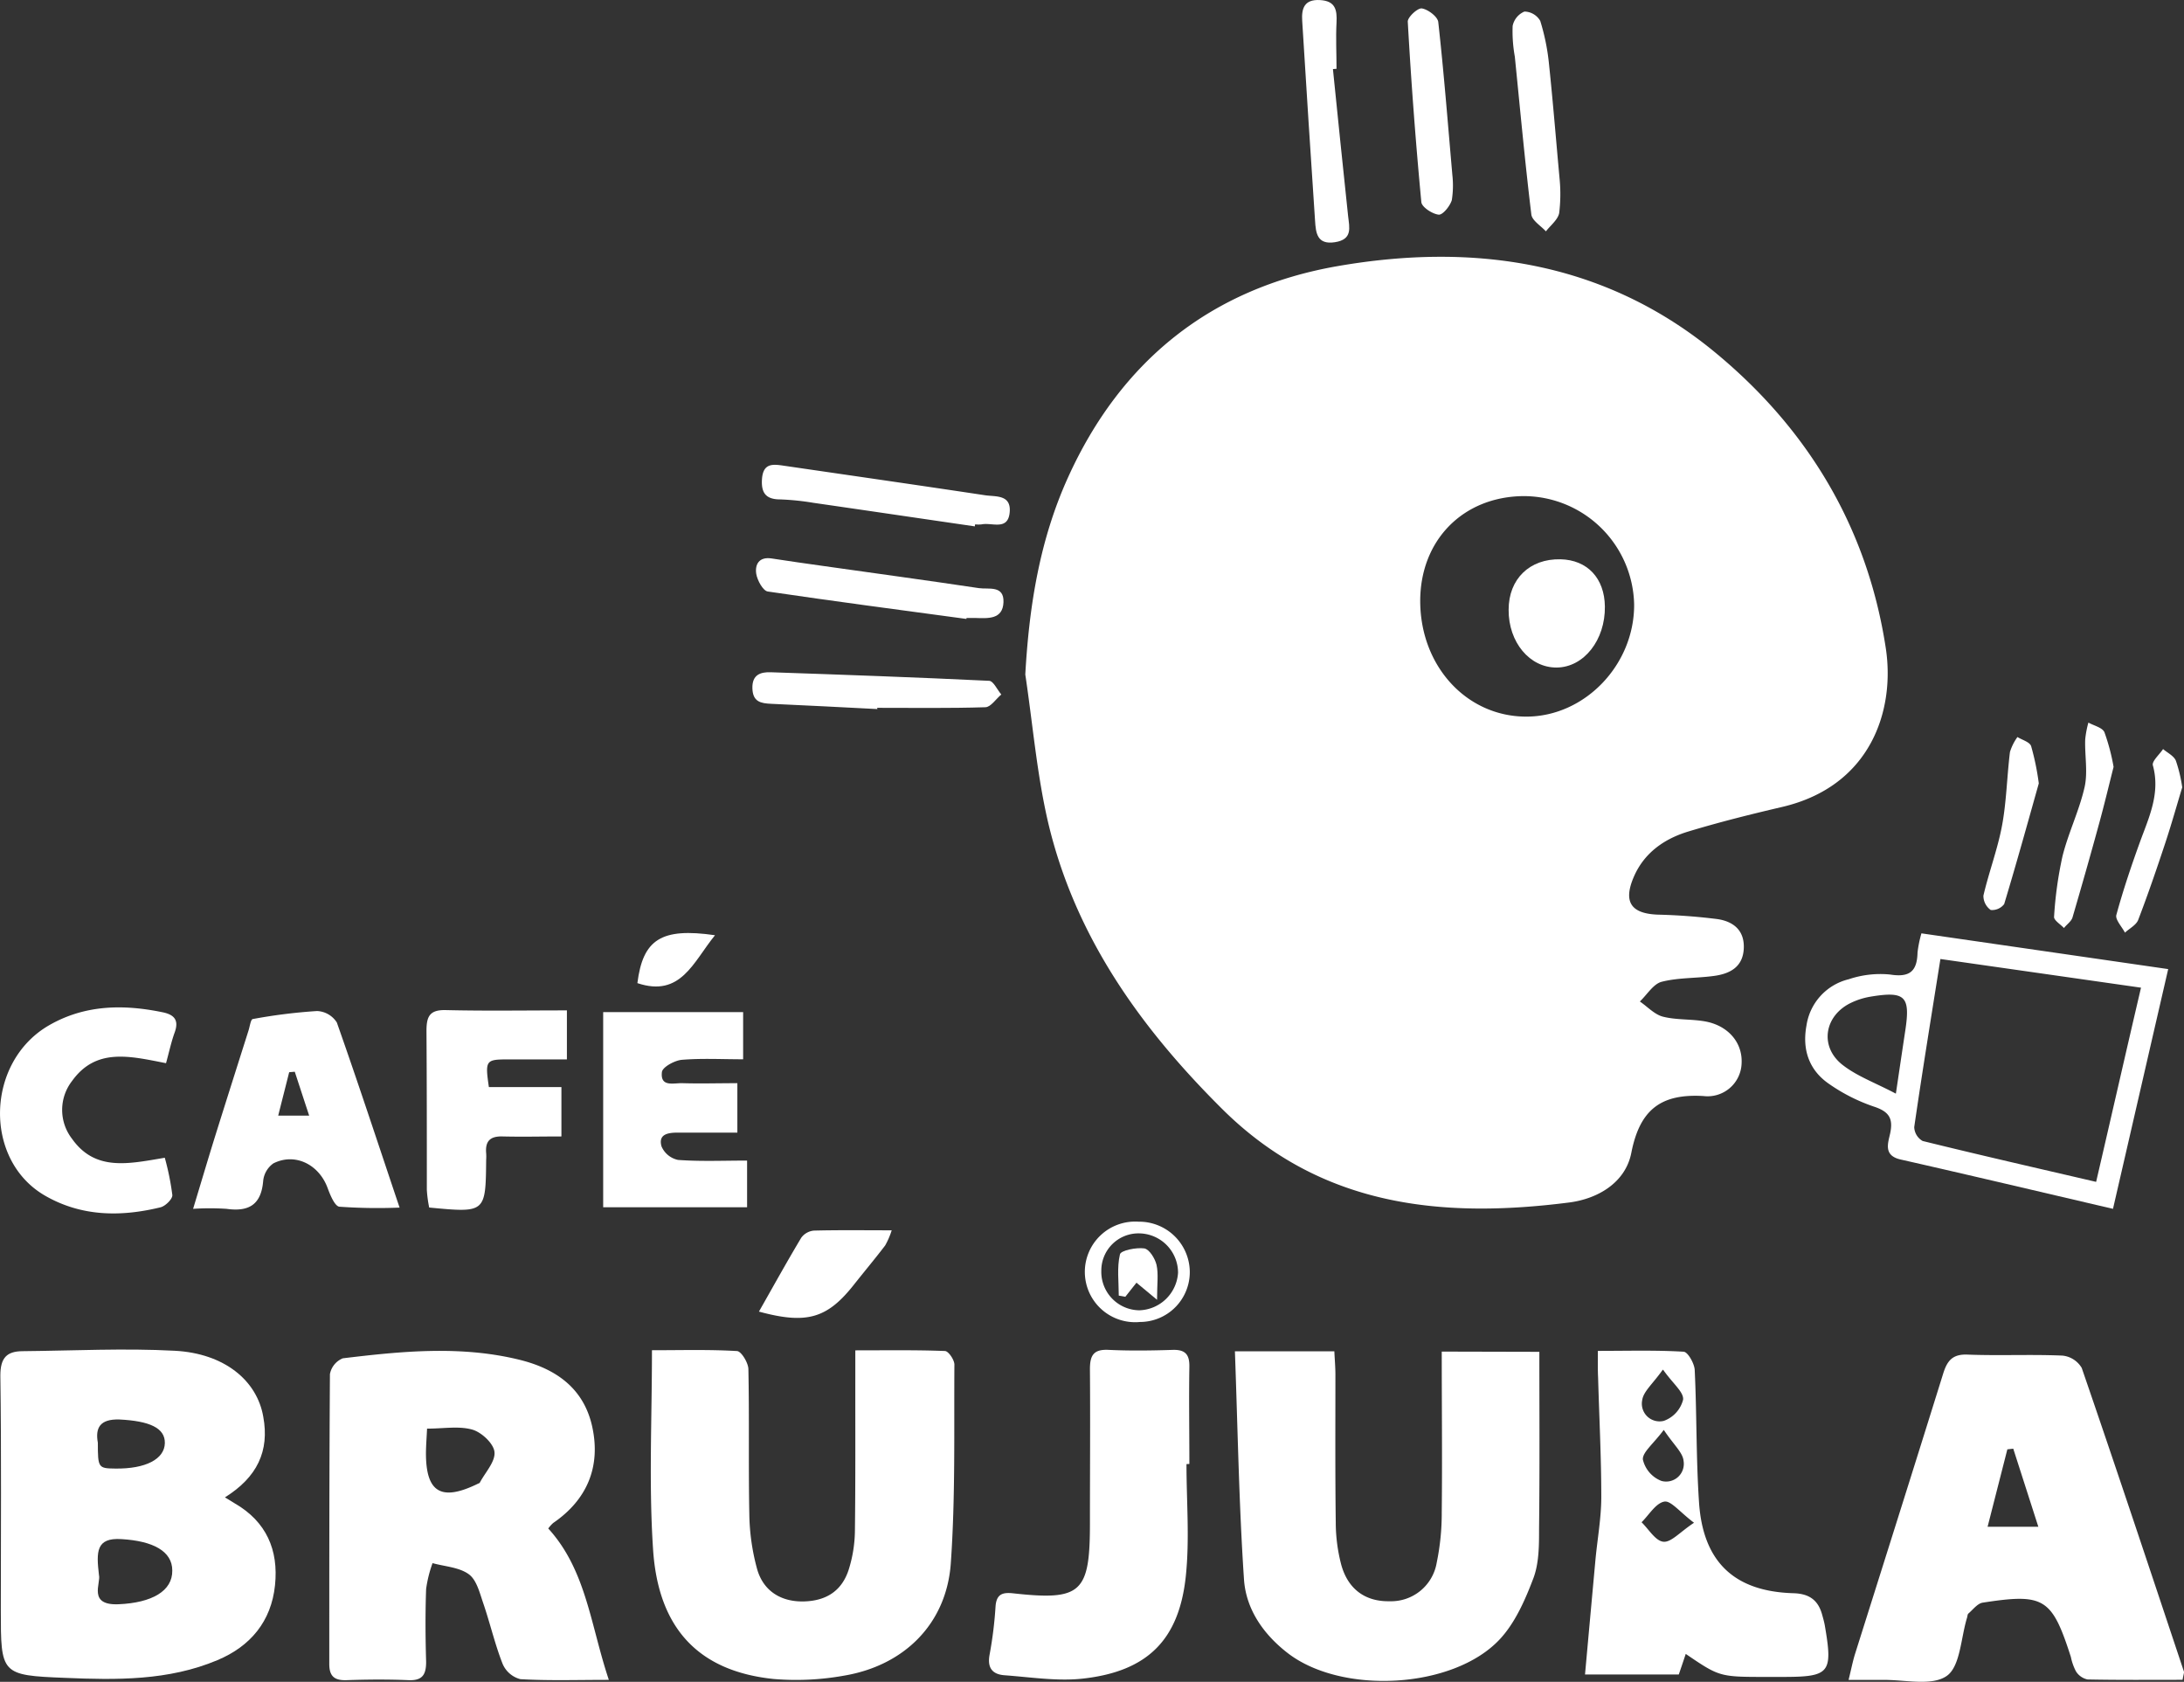
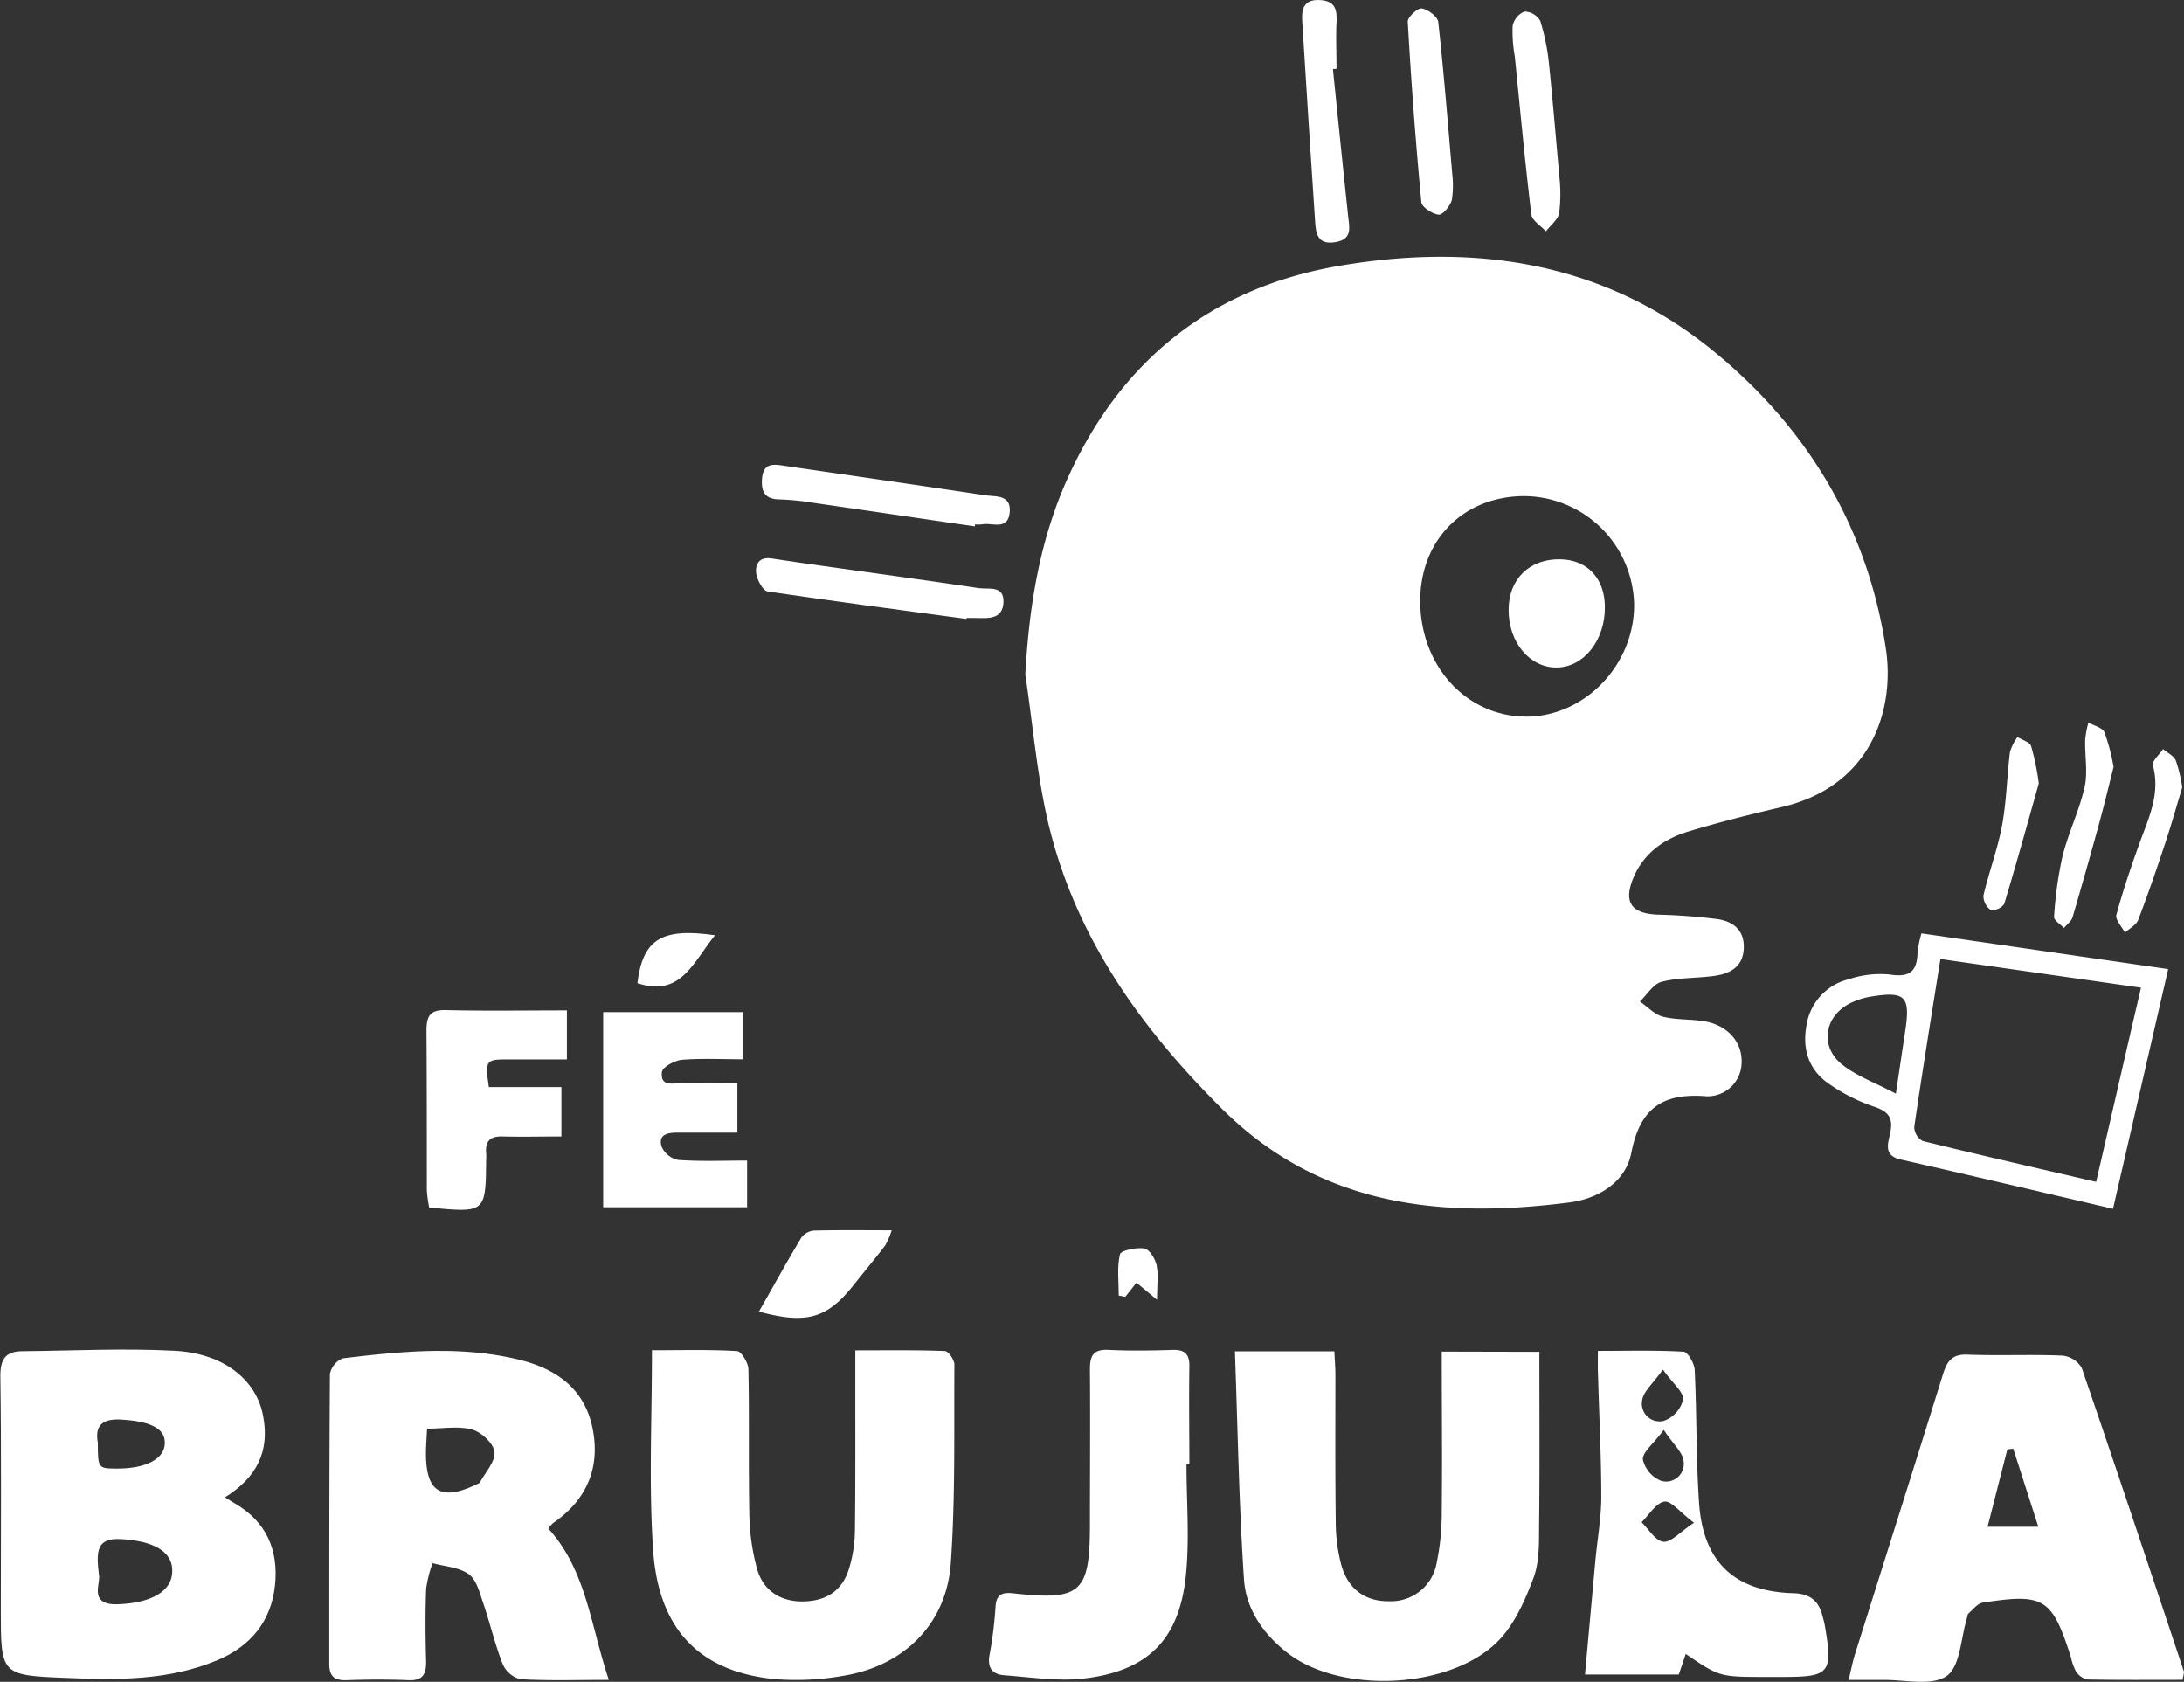
<svg xmlns="http://www.w3.org/2000/svg" viewBox="0 0 370.3 285.1">
  <rect x="0" y="0" width="370.3" height="285.1" fill="#333333" stroke="none" />
  <defs>
    <style>.cls-1{fill:#fff;}</style>
  </defs>
  <title>LogoBrujula</title>
  <g id="Capa_2" data-name="Capa 2">
    <g id="Capa_1-2" data-name="Capa 1">
      <path class="cls-1" d="M173.84,114.34c.65-11.62,2.44-22.77,7.2-33.31,9-19.92,24.35-32.19,45.77-35.92,23.05-4,45.08-.82,63.72,14.41,15.88,13,26.08,29.81,29.21,50.37,1.59,10.44-2.48,23.36-17.56,26.9-5.35,1.25-10.68,2.58-15.93,4.17-4.06,1.23-7.47,3.6-9.23,7.67-1.85,4.28-.47,6.26,4.09,6.42a99.24,99.24,0,0,1,10.06.75c2.69.39,4.64,1.88,4.49,5s-2.33,4.26-5,4.63c-3,.42-6.05.27-8.92,1-1.42.37-2.47,2.18-3.7,3.34,1.3.89,2.48,2.2,3.9,2.57,2.27.58,4.72.39,7.06.79,4,.68,6.5,3.62,6.29,7.17a5.77,5.77,0,0,1-6.46,5.5c-7.32-.44-10.82,2.4-12.24,9.64-1,5.06-5.69,7.79-10.57,8.41-21.68,2.77-42.14.67-58.76-15.82-13.9-13.8-25-29.31-29.56-48.65C175.8,131.21,175.1,122.71,173.84,114.34Zm103.23-11.85A18.76,18.76,0,0,0,258.31,84.1C248,84.19,240.75,91.64,240.8,102c.07,11,7.92,19.49,18,19.48C268.7,121.47,277.11,112.71,277.07,102.49Z" />
      <path class="cls-1" d="M38.14,253.83c.79.48,1.2.75,1.63,1,5.39,3.1,7.48,7.92,6.86,13.89-.63,6.14-4.18,10.37-9.77,12.71-8.29,3.49-17.09,3.37-25.83,3C.14,284,.14,283.82.14,272.92c0-13.25.11-26.49-.08-39.73,0-3,1.07-4.12,3.77-4.14,8.61-.08,17.23-.53,25.81-.07,8.35.44,13.94,5,15,11.2C45.71,246,43.59,250.43,38.14,253.83ZM16.78,267c.36,1.35-1.94,5.18,3.34,4.95,5.63-.25,9.14-2.23,9.09-5.72,0-3.28-3.27-5-8.59-5.32C16.26,260.62,16.32,263.07,16.78,267Zm-.19-22.44c0,4.28.06,4.36,3,4.39,5.1.06,8.31-1.6,8.36-4.32.05-2.57-2.61-3.75-7.71-4C16.91,240.53,16.14,242.08,16.59,244.57Z" />
      <path class="cls-1" d="M103.23,284.77c-5.51,0-10.25.16-15-.12a4.49,4.49,0,0,1-3-2.57c-1.32-3.35-2.13-6.9-3.3-10.32-.6-1.75-1.13-3.95-2.45-4.9-1.64-1.19-4.06-1.3-6.14-1.88a21.1,21.1,0,0,0-1.09,4.38c-.15,4.12-.12,8.25,0,12.37,0,2.18-.65,3.19-3,3.09-3.49-.15-7-.12-10.49,0-2.07.07-2.94-.67-2.93-2.78,0-16.37,0-32.74.11-49.1a3.6,3.6,0,0,1,2.18-2.68c9.94-1.2,19.91-2.19,29.81.21,6.22,1.5,11.07,4.79,12.5,11.46s-.84,12.28-6.63,16.24a5.47,5.47,0,0,0-.84.94C99.41,266.18,100.12,275.5,103.23,284.77ZM72.41,242.18c-.07,1.5-.18,2.83-.19,4.17,0,6.66,2.6,8.21,8.81,5.17.11-.06.28-.09.32-.18.92-1.74,2.65-3.55,2.49-5.19-.13-1.43-2.18-3.35-3.75-3.8C77.82,241.7,75.22,242.18,72.41,242.18Z" />
      <path class="cls-1" d="M110.54,228.89c5,0,9.73-.14,14.43.14.73.05,1.9,2,1.92,3.05.17,8.24,0,16.48.16,24.71a37.1,37.1,0,0,0,1.32,9.2c1.07,3.76,4.11,5.6,8,5.48s6.47-1.92,7.58-5.55a22.77,22.77,0,0,0,1-6.24c.11-8.73.06-17.47.07-26.21v-4.56c5.3,0,10.25-.08,15.19.11.59,0,1.61,1.5,1.61,2.3-.08,11.23.18,22.49-.61,33.68-.72,10.25-7.9,17.36-18.14,19.06a45.71,45.71,0,0,1-11.9.56c-12.65-1.31-19.61-8.5-20.45-22.11C110,251.58,110.54,240.57,110.54,228.89Z" />
      <path class="cls-1" d="M261,229.16c0,10.13.07,20.09-.05,30,0,2.84,0,5.9-1,8.48-1.39,3.65-3.09,7.52-5.71,10.3-7.9,8.38-26.67,9.35-35.84,2.34-4.16-3.19-7.14-7.46-7.48-12.54-.86-12.78-1.06-25.6-1.54-38.67h16.86c.06,1.34.18,2.66.18,4,0,8.37-.05,16.74.06,25.11a28.58,28.58,0,0,0,.91,7c1.14,4.23,4.11,6.34,8.21,6.26a7.84,7.84,0,0,0,8-6.56,41.28,41.28,0,0,0,.85-8.53c.1-9,0-18,0-27.23Z" />
      <path class="cls-1" d="M370.06,284.76c-5.44,0-10.78.05-16.12-.06a3.07,3.07,0,0,1-1.95-1.36,9.12,9.12,0,0,1-.87-2.45c-3.22-10-4.52-10.82-14.95-9.21-.89.14-1.64,1.17-2.42,1.84-.16.13-.16.46-.23.7-1.06,3.42-1.14,8.29-3.46,9.89-2.57,1.78-7.2.59-10.93.67-1.71,0-3.42,0-5.7,0,.46-1.87.71-3.17,1.1-4.42,5-15.84,10-31.66,14.94-47.51.67-2.15,1.56-3.32,4.11-3.22,5.37.21,10.75-.06,16.11.17a4.29,4.29,0,0,1,3.27,2.09c5.89,17.11,11.59,34.28,17.32,51.45C370.35,283.54,370.22,283.8,370.06,284.76Zm-28.71-39.18-1,.11L337,258.81h8.6Z" />
      <path class="cls-1" d="M270.92,229c5.11,0,9.83-.14,14.52.14.72,0,1.85,2,1.9,3.09.36,7.47.23,15,.73,22.43.67,10.14,6,15.13,16,15.42,2.7.08,4.2,1.17,4.88,3.65.17.61.34,1.21.45,1.82,1.39,8.1.87,8.72-7.22,8.72h-2.62c-8,0-8,0-13.74-3.9-.39,1.18-.77,2.29-1.18,3.49h-15.9c.6-6.62,1.18-13,1.76-19.34.33-3.59,1-7.17,1-10.76,0-6.73-.35-13.47-.54-20.2C270.89,232.24,270.92,230.9,270.92,229Zm11,3.2c-1.7,2.4-3.27,3.67-3.48,5.14a3,3,0,0,0,3.67,3.52,5.17,5.17,0,0,0,3.26-3.58C285.52,236,283.69,234.61,282,232.22Zm.16,10.21c-1.78,2.39-3.61,3.77-3.53,5a5.13,5.13,0,0,0,3.16,3.64,3,3,0,0,0,3.74-3.41C285.32,246.23,283.78,244.92,282.12,242.43Zm5.11,15.7c-2.38-1.79-3.89-3.76-5-3.56-1.45.26-2.59,2.25-3.86,3.5,1.21,1.18,2.34,3.14,3.67,3.3S284.77,259.76,287.23,258.13Z" />
      <path class="cls-1" d="M201.17,248.19c0,6.35.55,12.77-.12,19.05-1.15,10.77-6.52,16.06-17.32,17.3-4.39.51-8.93-.23-13.39-.55-2.07-.15-3-1.24-2.54-3.57a67.64,67.64,0,0,0,1-8.16c.17-2.05,1.21-2.36,3-2.16,11.51,1.27,13-.07,13-11.81,0-8.74.07-17.47,0-26.21,0-2.39.67-3.38,3.19-3.25,3.61.17,7.24.12,10.85,0,2.12-.06,2.86.78,2.82,2.86-.09,5.49,0,11,0,16.48Z" />
      <path class="cls-1" d="M358.26,204.92c-12.45-2.9-24.21-5.69-36-8.36-2.93-.66-2.16-2.73-1.79-4.39.56-2.58-.18-3.74-2.75-4.58a30.2,30.2,0,0,1-7.62-3.86c-3.4-2.34-4.56-5.84-3.81-9.88a9.5,9.5,0,0,1,7.17-7.85,16.76,16.76,0,0,1,7-.8c3.37.54,4.59-.58,4.66-3.74a20,20,0,0,1,.66-3.24l41.84,6.06C364.44,178.08,361.41,191.26,358.26,204.92ZM329,162.57c-1.57,9.88-3.09,19.18-4.44,28.5a2.82,2.82,0,0,0,1.43,2.35c9.65,2.38,19.35,4.59,29.41,6.93,2.56-11,5-21.77,7.61-32.92Zm-7.55,22.81c.64-4.31,1.11-7.49,1.59-10.66.89-5.85,0-6.75-5.93-5.76a12.3,12.3,0,0,0-3.19,1c-4.61,2.15-5.5,7.46-1.5,10.57C314.85,182.43,317.92,183.54,321.42,185.38Z" />
      <path class="cls-1" d="M102.27,171.57H126v8c-3.54,0-7-.19-10.4.09-1.22.11-3.27,1.23-3.37,2.07-.31,2.61,2,1.84,3.48,1.89,3,.09,6,0,9.31,0V192c-3.44,0-6.77,0-10.1,0-1.68,0-3.34.27-2.76,2.33a3.91,3.91,0,0,0,2.81,2.3c3.82.28,7.67.11,11.7.11v7.91H102.27Z" />
-       <path class="cls-1" d="M28.15,180.23c-6.09-1.19-11.84-2.67-15.92,3a8,8,0,0,0,0,9.84c3.94,5.54,9.59,4.22,15.71,3.19a44.51,44.51,0,0,1,1.28,6.32c.05.67-1.18,1.88-2,2.08-6.76,1.65-13.45,1.58-19.63-2-10.44-6.07-10-22.61.67-28.82,6.07-3.52,12.6-3.62,19.27-2.25,2,.4,2.85,1.32,2.09,3.42C29.05,176.57,28.69,178.27,28.15,180.23Z" />
      <path class="cls-1" d="M96.12,171.28v8.31c-3.46,0-6.77,0-10.07,0-3.71,0-3.81.21-3.16,4.69h12.3v8.37c-3.31,0-6.63.08-9.94,0-2.11-.07-3,.76-2.82,2.84a8.37,8.37,0,0,1,0,1.12c-.09,9-.09,9-9.66,8.09a21,21,0,0,1-.4-3c0-9,0-18-.06-26.94,0-2.47.54-3.6,3.3-3.53C82.32,171.39,89,171.28,96.12,171.28Z" />
      <path class="cls-1" d="M226,11.71c.85,8.29,1.68,16.59,2.57,24.88.22,2,.81,4-2.24,4.47s-3.23-1.63-3.36-3.63c-.77-11.29-1.47-22.59-2.18-33.88-.14-2.15.37-3.68,3-3.54s2.93,1.66,2.82,3.81c-.14,2.61,0,5.23,0,7.84Z" />
      <path class="cls-1" d="M163.85,104.92c-11.23-1.51-22.47-3-33.68-4.65-.81-.12-1.77-1.9-1.95-3-.24-1.6.49-2.93,2.61-2.6,2.95.46,5.91.87,8.87,1.29,8.77,1.24,17.53,2.43,26.28,3.74,1.63.24,4.28-.54,4.16,2.4s-2.63,2.72-4.76,2.66h-1.5Z" />
      <path class="cls-1" d="M165.28,89.23c-9.14-1.33-18.27-2.68-27.41-4a43.78,43.78,0,0,0-5.58-.57c-2.44,0-3.27-1.11-3.09-3.5.21-2.71,1.89-2.48,3.72-2.21,11.36,1.66,22.72,3.29,34.07,5,1.8.28,4.51-.17,4.2,2.94s-3,1.64-4.74,2a5.24,5.24,0,0,1-1.12,0Z" />
-       <path class="cls-1" d="M148.77,120.2c-6-.3-12-.63-18-.89-1.8-.08-3.14-.34-3.2-2.64s1.38-2.77,3.12-2.71c12.34.42,24.69.86,37,1.45.73,0,1.39,1.51,2.08,2.32-.9.75-1.77,2.13-2.69,2.16-6.12.19-12.24.1-18.36.1Z" />
      <path class="cls-1" d="M128.68,222.34c2.5-4.4,4.77-8.51,7.18-12.53a3,3,0,0,1,2.12-1.2c4.2-.11,8.4-.05,13.21-.05a13.45,13.45,0,0,1-1.11,2.57c-1.73,2.27-3.57,4.46-5.34,6.7C140.26,223.48,136.79,224.55,128.68,222.34Z" />
      <path class="cls-1" d="M264.46,30.64a26.55,26.55,0,0,1-.1,5.49c-.24,1.14-1.46,2.07-2.25,3.09-.86-.95-2.35-1.83-2.47-2.87-1.08-8.9-1.9-17.83-2.8-26.75a24.1,24.1,0,0,1-.37-5.2,3.37,3.37,0,0,1,2-2.44,3.16,3.16,0,0,1,2.68,1.58,36.59,36.59,0,0,1,1.48,7.28C263.32,17.38,263.85,24,264.46,30.64Z" />
      <path class="cls-1" d="M246.25,29.67a16,16,0,0,1-.09,4.24c-.29,1-1.53,2.54-2.22,2.48-1.08-.11-2.87-1.28-2.95-2.13Q239.55,19,238.69,3.68c-.05-.75,1.67-2.35,2.38-2.25,1.06.16,2.69,1.4,2.79,2.31C244.81,12.29,245.48,20.87,246.25,29.67Z" />
      <path class="cls-1" d="M358.36,130c-.79,3.13-1.54,6.27-2.39,9.38-1.47,5.39-3,10.77-4.57,16.13-.2.69-1,1.21-1.45,1.81-.59-.63-1.73-1.32-1.68-1.9a65.55,65.55,0,0,1,1.43-10.28c1-4,2.85-7.74,3.75-11.73.57-2.57,0-5.38.1-8.07a16.64,16.64,0,0,1,.54-2.85c.94.53,2.37.84,2.72,1.64A34.9,34.9,0,0,1,358.36,130Z" />
      <path class="cls-1" d="M370,133.47c-.87,2.86-1.8,6.19-2.89,9.48-1.44,4.35-2.93,8.7-4.58,13-.34.87-1.48,1.44-2.24,2.15-.52-1-1.68-2.22-1.46-3,1.14-4.18,2.53-8.3,4-12.36s3.51-8.23,2.19-13c-.19-.71,1.12-1.83,1.73-2.76.74.63,1.79,1.13,2.16,1.94A24.62,24.62,0,0,1,370,133.47Z" />
      <path class="cls-1" d="M345.68,132.8c-1.8,6.39-3.75,13.45-5.87,20.46a2.58,2.58,0,0,1-2.28,1,2.94,2.94,0,0,1-1.24-2.43c.93-4,2.41-7.87,3.16-11.89s.83-8.31,1.34-12.46a8.76,8.76,0,0,1,1.27-2.54c.8.5,2.07.83,2.32,1.54A43.08,43.08,0,0,1,345.68,132.8Z" />
-       <path class="cls-1" d="M193.29,224.1a8.53,8.53,0,1,1-.24-17,8.58,8.58,0,0,1,8.68,8.43A8.46,8.46,0,0,1,193.29,224.1Zm6.45-8.35a6.68,6.68,0,0,0-6.59-6.67,6.3,6.3,0,0,0-6.42,6.33,6.52,6.52,0,0,0,6.46,6.71A6.79,6.79,0,0,0,199.74,215.75Z" />
      <path class="cls-1" d="M121.23,158.54c-3.7,4.54-5.79,10.58-13.16,8.12C109,159.29,112.07,157.21,121.23,158.54Z" />
-       <path class="cls-1" d="M57.11,173.33a4.18,4.18,0,0,0-3.35-1.94,91.33,91.33,0,0,0-10.91,1.36c-.35.06-.5,1.32-.73,2-1.88,5.93-3.77,11.87-5.63,17.81-1.21,3.89-2.37,7.81-3.75,12.36a43.52,43.52,0,0,1,5.66,0c3.76.53,5.88-.67,6.22-4.71a4.14,4.14,0,0,1,1.74-3c3.67-1.84,7.71.18,9.18,4.16.44,1.2,1.22,3.1,2,3.19a92,92,0,0,0,10.21.15C64.08,193.8,60.71,183.52,57.11,173.33Zm-9.94,15.79c.68-2.71,1.27-5,1.86-7.36l.95-.08c.76,2.32,1.52,4.65,2.44,7.44Z" />
      <path class="cls-1" d="M255.79,103.36c0-5.22,3.57-8.67,8.8-8.55,4.55.1,7.46,3.21,7.52,8,.08,5.68-3.56,10.3-8.15,10.35S255.75,108.87,255.79,103.36Z" />
      <path class="cls-1" d="M196.18,220.34l-3.49-2.9-1.89,2.39-1.11-.2c0-2.34-.33-4.76.2-7,.16-.67,2.77-1.19,4.13-1,.85.14,1.81,1.7,2.07,2.78C196.44,216,196.18,217.57,196.18,220.34Z" />
    </g>
  </g>
</svg>